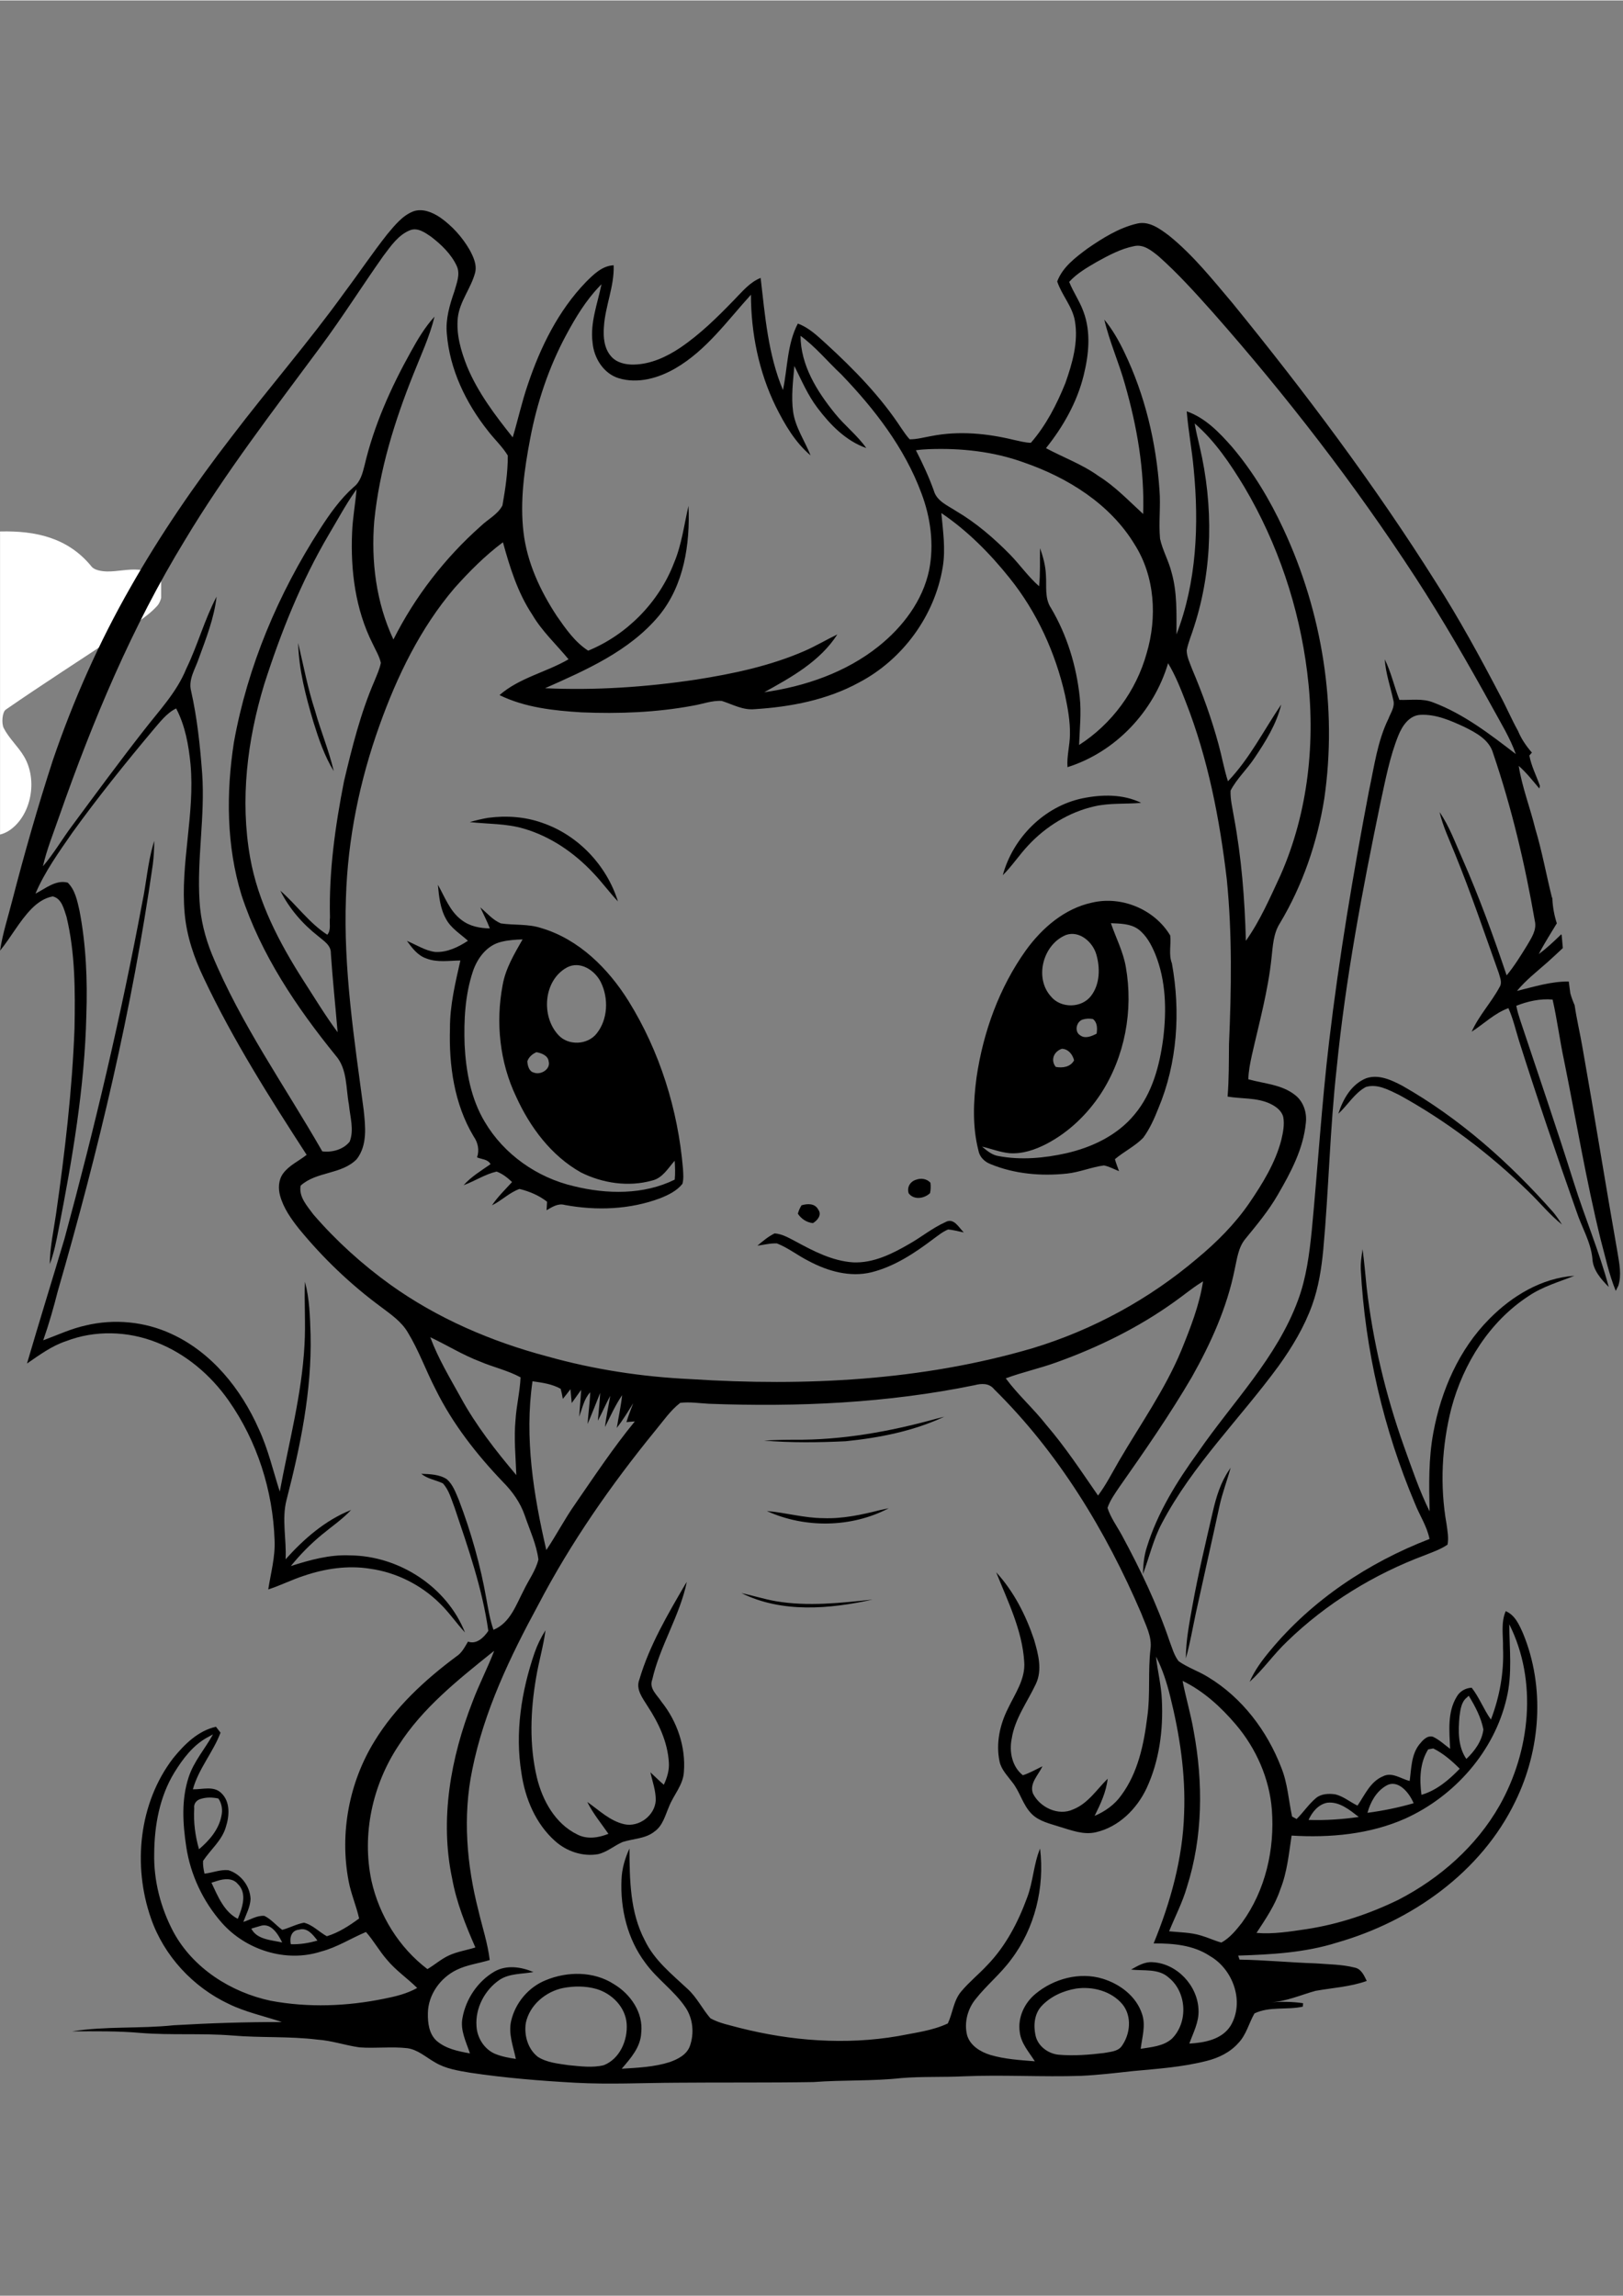
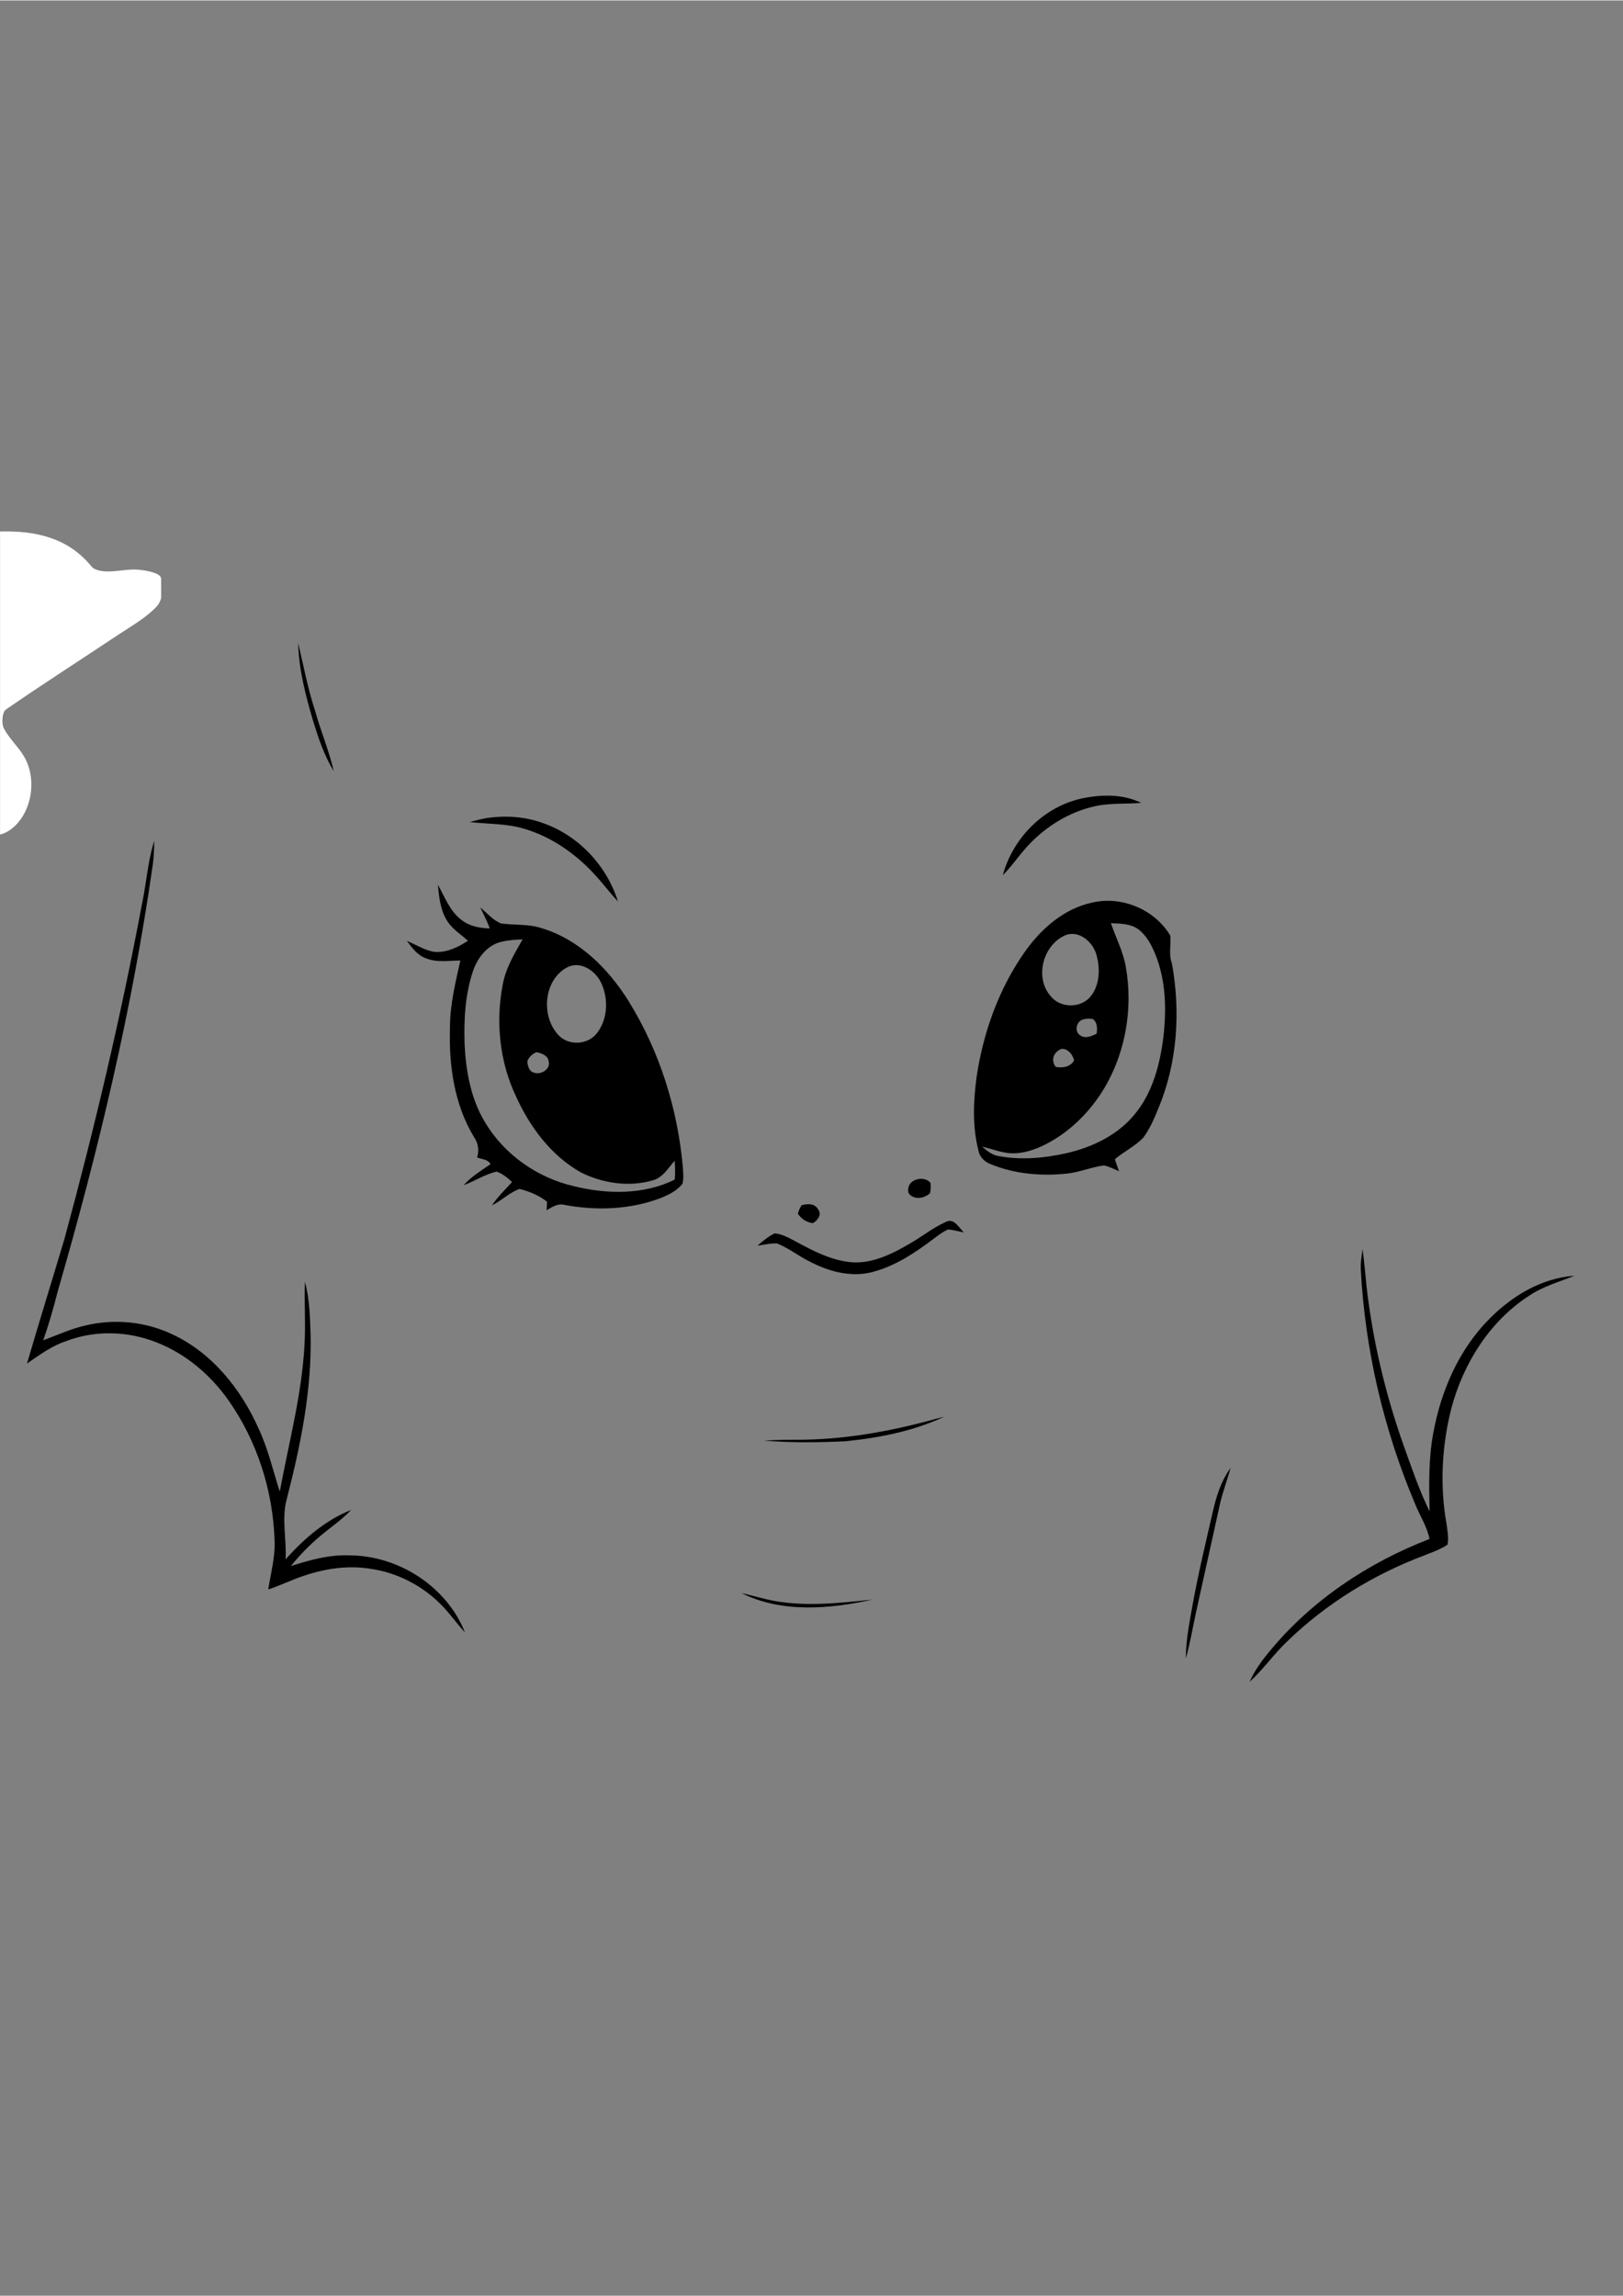
<svg xmlns="http://www.w3.org/2000/svg" width="793" zoomAndPan="magnify" viewBox="0 0 595.5 842.25" height="1122" preserveAspectRatio="xMidYMid meet" version="1.0">
  <rect x="0" y="0" width="595.5" height="842.25" fill="#808080" stroke="none" />
  <defs>
    <clipPath id="da3d6eff31">
      <path d="M 0.016 194.84 L 59.129 194.84 L 59.129 499.629 L 0.016 499.629 Z M 0.016 194.84 " clip-rule="nonzero" />
    </clipPath>
    <clipPath id="6012a95abe">
      <path d="M 0.016 76.121 L 594.984 76.121 L 594.984 764.758 L 0.016 764.758 Z M 0.016 76.121 " clip-rule="nonzero" />
    </clipPath>
  </defs>
  <g clip-path="url(#da3d6eff31)">
    <path fill="#ffffff" d="M 59.023 211.781 C 58.488 210.07 53.695 209.133 50.746 208.895 C 47 208.582 43.168 209.586 39.375 209.543 C 37.41 209.52 34.684 209.098 33.625 207.781 C 24.922 197.027 12.879 194.594 0.281 194.855 C -33.055 195.547 -61.727 207.477 -85.406 231.355 C -88.34 234.312 -93.418 235.723 -97.754 236.605 C -104.699 238.008 -112.098 237.492 -118.859 239.383 C -127.742 241.871 -135.605 246.625 -140.508 255.969 C -138.328 256.535 -137.227 256.988 -136.094 257.102 C -122.012 258.469 -116.172 268.883 -122.195 281.781 C -124.113 285.871 -125.914 290.027 -127.5 294.254 C -143.945 338.109 -147.461 383.578 -143.922 429.832 C -143.332 437.613 -145.293 443.668 -149.875 450.125 C -159.465 463.648 -167.895 478.008 -176.621 492.137 C -177.766 493.98 -177.836 496.488 -178.41 498.688 C -177.773 499 -177.141 499.316 -176.504 499.629 C -174.688 497.648 -172.883 495.648 -171.059 493.676 C -160.324 482.074 -151.086 467.883 -131.809 471.121 C -131.367 471.191 -130.875 470.984 -130.402 470.914 C -122.738 469.77 -115.711 471.453 -109.707 476.332 C -107.883 477.805 -106.844 480.242 -105.438 482.234 C -104.266 481.027 -103.086 479.82 -101.914 478.609 C -102.348 476.473 -102.574 474.266 -103.246 472.211 C -107.188 460.25 -115.176 451.309 -124.789 443.578 C -133.523 436.551 -133.465 436.527 -129.059 426.535 C -124.254 415.656 -119.152 404.887 -114.844 393.816 C -107.82 375.738 -97.141 360.359 -83.395 346.734 C -69.215 332.672 -55.648 317.988 -41.969 303.438 C -35.289 296.336 -28.953 288.906 -22.453 281.637 C -19.184 277.973 -16.23 278.336 -12.91 281.895 C -7.863 287.312 -4.328 293.141 -4.516 300.891 C -4.559 302.695 -3.457 305.629 -2.184 306.074 C -0.613 306.637 1.988 305.574 3.609 304.449 C 11.453 298.992 13.969 286.117 8.805 277.41 C 6.641 273.758 3.281 270.77 1.371 267.02 C 0.473 265.258 0.828 261.129 2.113 260.242 C 15.754 250.812 29.727 241.871 43.535 232.68 C 48.441 229.418 53.793 226.441 57.672 222.18 C 59.691 219.973 60 214.91 59.023 211.781 " fill-opacity="1" fill-rule="nonzero" />
  </g>
  <g clip-path="url(#6012a95abe)">
-     <path fill="#000000" d="M 580.711 384.668 C 579.82 379.328 578.527 374.059 577.754 368.703 C 577.137 367.312 576.602 365.871 576.18 364.363 C 575.984 362.91 575.789 361.461 575.594 360.008 C 569.125 359.938 562.824 361.941 556.59 363.465 C 559.836 359.516 563.906 356.367 567.715 353.004 C 569.641 351.273 571.543 349.512 573.426 347.734 C 573.281 346.156 573.137 344.582 573 343.004 C 572.945 342.898 572.891 342.793 572.84 342.688 C 572.652 342.871 572.469 343.059 572.277 343.238 C 569.824 345.598 567.332 347.93 564.59 349.953 C 566.586 346.07 568.965 342.395 571.219 338.652 C 570.285 335.801 569.723 332.777 569.582 329.668 C 569.578 329.512 569.582 329.359 569.578 329.203 C 569.543 329.258 569.512 329.316 569.477 329.371 C 567.344 320.898 565.824 312.293 563.309 303.914 C 561.414 296.195 558.48 288.742 557.234 280.879 C 560.066 283.355 562.379 286.324 564.797 289.188 C 564.867 288.863 564.934 288.535 565.012 288.211 C 563.711 284.492 561.844 280.949 561.141 277.062 C 561.441 276.699 561.758 276.352 562.078 276.012 C 560.992 274.777 559.984 273.457 559.074 272.047 C 558.246 270.758 557.551 269.418 556.973 268.043 C 554.566 263.703 552.625 259.113 550.266 254.742 C 542.938 240.754 535.379 226.859 526.863 213.551 C 504.324 177.734 478.887 143.832 452.18 111.02 C 444.898 102.414 437.797 93.484 428.992 86.355 C 425.664 83.863 421.734 80.871 417.305 81.867 C 410.586 83.422 404.621 87.18 399.016 91.043 C 394.633 94.312 389.891 97.828 387.902 103.121 C 389.555 108.156 393.461 112.227 394.383 117.551 C 395.746 125.305 393.461 133.133 390.91 140.398 C 387.758 148.223 383.809 155.941 378.238 162.332 C 376.117 162.273 374.07 161.711 372.023 161.27 C 362.203 158.875 351.844 157.883 341.855 159.832 C 339.172 160.285 336.5 161.066 333.77 161.051 C 332.621 159.809 331.688 158.395 330.727 157.008 C 323.137 145.375 313.34 135.359 303.125 126 C 299.961 123.152 296.824 120.055 292.738 118.582 C 288.789 126.098 288.992 134.832 287.277 142.969 C 281.816 129.938 280.703 115.695 279.086 101.828 C 275.051 103.43 272.297 106.914 269.336 109.918 C 263.242 116.223 256.941 122.445 249.66 127.391 C 244.594 130.801 238.773 133.492 232.559 133.625 C 229.539 133.684 226.223 132.965 224.188 130.57 C 221.648 127.652 221.301 123.547 221.578 119.848 C 222.031 112.18 225.445 104.938 225.156 97.184 C 220.895 97.387 217.758 100.57 214.918 103.406 C 204.832 113.891 198.27 127.234 193.684 140.898 C 191.48 147.277 190.055 153.883 188.125 160.336 C 181.719 152.293 175.383 143.965 171.406 134.402 C 169.133 128.691 167.324 122.543 167.984 116.344 C 168.688 110.406 172.785 105.656 174.305 99.996 C 175.086 97.027 173.684 94.07 172.305 91.512 C 169.598 86.844 165.887 82.703 161.445 79.605 C 158.641 77.727 155.047 76.23 151.684 77.391 C 147.637 78.957 144.867 82.512 142.148 85.719 C 136.664 92.66 131.742 100.02 126.438 107.094 C 113.312 125.344 98.52 142.312 84.926 160.191 C 71.406 177.711 58.855 196.02 47.922 215.273 C 36.352 235.488 26.867 256.871 19.355 278.918 C 13.883 295.789 9.008 312.844 4.566 330.016 C 2.996 336.227 0.973 342.328 0.016 348.684 C 4.074 343.742 7.047 337.961 11.523 333.367 C 13.668 331.188 16.289 329.309 19.355 328.785 C 22.676 329.551 23.453 333.461 24.398 336.238 C 27.621 349.605 27.586 363.488 27.344 377.156 C 26.484 399.977 23.801 422.688 20.566 445.297 C 19.68 451.41 18.316 457.5 18.266 463.711 C 19.812 459.621 20.664 455.312 21.488 451.027 C 26.555 425.059 31.07 398.84 31.68 372.332 C 32.125 359.492 31.586 346.555 29.152 333.93 C 28.328 330.34 27.574 326.414 24.855 323.723 C 20.434 322.586 16.699 325.91 13.008 327.766 C 16.434 319.688 21.609 312.52 26.578 305.34 C 35.906 292.426 45.883 280.004 56.113 267.801 C 58.664 264.867 61.059 261.562 64.629 259.805 C 67.934 266.086 69.203 273.195 69.898 280.195 C 71.586 298.531 66.102 316.672 67.754 335.008 C 68.484 343.336 71.215 351.352 74.82 358.855 C 85.5 381.473 98.949 402.656 112.508 423.609 C 109.633 425.91 106.055 427.441 103.848 430.492 C 102.172 432.824 102.027 435.914 102.773 438.629 C 104.027 443.188 106.832 447.137 109.742 450.801 C 118.531 461.512 128.617 471.18 139.777 479.402 C 143.395 482.141 147.312 484.785 149.648 488.809 C 153.684 495.426 156.27 502.785 159.828 509.652 C 166.055 522.281 174.82 533.492 184.523 543.629 C 188.008 547.137 190.93 551.238 192.547 555.953 C 194.355 561.281 196.832 566.484 197.551 572.109 C 196.57 576.18 193.961 579.602 192.188 583.348 C 189.348 588.746 187.203 595.375 181.062 597.91 C 179.793 594.285 179.168 590.48 178.484 586.723 C 176.305 574.277 172.855 562.059 168.355 550.258 C 167.203 547.578 166.211 544.633 163.957 542.648 C 161.215 540.84 157.742 540.77 154.559 540.648 C 156.855 542.527 159.875 542.922 162.484 544.156 C 164.762 546.609 165.586 549.996 166.785 553.047 C 171.766 567.852 177 582.785 179.168 598.305 C 177.551 600.688 174.855 603.391 171.719 602.23 C 170.52 604.207 169.48 606.383 167.445 607.676 C 155.863 616.293 145.023 626.32 137.441 638.719 C 128.078 653.871 124.582 672.539 127.898 690.035 C 128.762 694.75 130.734 699.164 131.766 703.832 C 128.148 706.488 124.246 709.027 119.922 710.344 C 117.07 708.785 114.711 706.152 111.527 705.375 C 108.746 705.879 106.258 707.289 103.551 707.996 C 101.297 706.371 99.527 704.094 97 702.875 C 94.281 702.637 91.824 704.312 89.285 705.09 C 90.293 702.336 91.789 699.656 91.934 696.688 C 91.777 691.949 88.328 687.484 83.812 686.109 C 80.832 685.797 77.969 687.066 75.035 687.379 C 74.688 685.832 74.41 684.254 74.508 682.699 C 77.262 678.535 81.441 675.219 82.867 670.266 C 84.184 666.195 84.566 660.965 81.168 657.781 C 78.363 655.055 74.219 656.527 70.77 656.43 C 72.855 648.891 78.172 642.871 80.914 635.656 C 80.496 635.105 79.656 634.016 79.238 633.477 C 72.652 634.938 67.621 639.977 63.512 645.039 C 50.914 661.504 48.641 684.434 55.383 703.75 C 60.137 717.5 70.758 728.965 83.887 735.164 C 90.102 738.203 96.914 739.637 103.441 741.828 C 90.184 741.805 76.926 742.234 63.691 743.012 C 51.32 744.316 38.793 743.289 26.457 745.25 C 34.867 745.227 43.285 745.082 51.656 745.836 C 62.844 746.723 74.078 745.871 85.25 746.77 C 95.633 747.668 106.102 746.996 116.461 748.277 C 121.73 748.625 126.734 750.41 131.934 751.125 C 137.754 751.559 143.621 750.766 149.445 751.426 C 153.289 751.953 156.246 754.715 159.516 756.57 C 163.43 758.965 168.055 759.672 172.496 760.426 C 185.301 762.34 198.211 763.395 211.121 764.109 C 223.457 764.77 235.793 764.16 248.141 764.098 C 264.906 763.953 281.699 764.133 298.465 763.859 C 309.219 763.035 320.035 763.57 330.766 762.387 C 338.383 761.766 346.047 762.125 353.688 761.742 C 368.012 761.129 382.348 762.051 396.668 761.574 C 402.98 761.273 409.258 760.531 415.543 759.84 C 424.645 758.988 433.844 758.379 442.73 756.094 C 447.09 755.016 451.328 752.957 454.348 749.559 C 457.293 746.508 458.227 742.246 460.277 738.668 C 465.809 736 472.18 737.484 478.023 736.18 L 478.121 734.922 C 474.109 734.312 470.047 734.324 466.023 734.574 C 471.844 734.359 477.164 731.906 482.684 730.387 C 488.961 729.262 495.414 728.926 501.473 726.75 C 500.492 724.703 499.414 722.227 496.91 721.82 C 492.324 720.656 487.535 720.684 482.852 720.301 C 473.484 720 464.168 719.078 454.805 718.922 C 454.684 718.551 454.43 717.82 454.301 717.449 C 466.48 717.055 478.816 716.387 490.516 712.688 C 517.883 704.875 543.477 686.898 556.016 660.824 C 565.297 641.867 566.938 618.914 558.84 599.262 C 557.426 596.082 555.895 592.492 552.469 591.055 C 550.625 595.312 551.582 600.043 551.477 604.543 C 551.871 613.492 550.242 622.469 547.043 630.832 C 544.375 627.125 542.805 622.742 539.977 619.152 C 537.691 619.25 535.559 620.492 534.457 622.516 C 530.984 628.223 531.809 635.211 532.062 641.578 C 529.988 640.047 528.098 638.23 525.762 637.141 C 523.594 636.543 521.965 638.492 520.758 639.977 C 517.773 643.781 517.859 648.82 517.223 653.379 C 514.012 652.578 510.719 649.945 507.391 651.68 C 502.758 653.629 500.758 658.523 498.086 662.414 C 495.344 661.098 492.961 659.027 489.977 658.285 C 487.582 657.938 484.816 658.012 482.875 659.625 C 480.168 661.887 478.242 664.879 475.738 667.332 C 475.316 667.105 474.48 666.637 474.074 666.41 C 472.793 660.414 472.445 654.168 470.109 648.438 C 464.945 634.996 455.75 622.816 443.352 615.301 C 439.844 613.098 435.832 611.805 432.453 609.422 C 430.766 607.246 430.07 604.516 429.102 602.004 C 424.539 588.543 418.383 575.676 411.629 563.195 C 409.82 559.879 407.52 556.77 406.359 553.156 C 407.305 550.379 409.043 547.984 410.656 545.578 C 419.93 532.367 429.148 519.086 437.305 505.141 C 444.238 492.828 450.168 479.75 452.984 465.832 C 453.879 461.859 454.301 457.512 457.066 454.293 C 461.223 449.207 465.449 444.133 468.742 438.426 C 473.547 430.191 478.23 421.457 479.137 411.812 C 479.559 408.043 478.23 404.008 475.176 401.664 C 470.301 397.773 463.82 397.512 458.035 395.895 C 458.086 392.949 458.684 390.066 459.293 387.207 C 461.977 375.301 465.27 363.488 466.539 351.316 C 467.031 347.008 467.188 342.438 469.594 338.656 C 477.965 324.691 483.332 308.988 485.895 292.93 C 490.754 259.434 485.199 224.668 470.934 194.023 C 465.93 183.238 459.762 172.938 452.059 163.852 C 447.391 158.551 442.266 153.168 435.426 150.785 C 435.988 157.895 437.367 164.918 437.988 172.027 C 439.953 192.336 439.078 213.422 431.664 232.641 C 431.652 225.039 431.977 217.297 429.867 209.914 C 428.828 205.664 426.562 201.824 425.641 197.551 C 425.078 191.594 425.914 185.598 425.426 179.637 C 424.227 162.199 420.121 144.848 412.527 129.074 C 410.504 124.852 408.18 120.734 405.184 117.121 C 407.078 125.234 410.539 132.859 412.766 140.887 C 417.184 156.301 419.988 172.363 419.438 188.445 C 414.145 183.621 409.195 178.344 403.078 174.527 C 397.137 170.242 390.203 167.742 383.785 164.297 C 390.094 156.398 395.195 147.445 397.617 137.562 C 399.496 129.973 400.336 121.73 397.555 114.25 C 396.191 110.418 393.797 107.055 392.297 103.285 C 395.16 100.117 398.945 97.973 402.598 95.844 C 406.875 93.5 411.27 91.117 416.094 90.172 C 419.555 89.355 422.539 91.812 425.043 93.832 C 432.238 100.211 438.672 107.391 445.066 114.547 C 472.012 145.102 497.008 177.422 519.246 211.566 C 529.426 227.219 538.734 243.422 547.75 259.77 C 550.734 265.262 554.074 270.625 556.172 276.547 C 546.734 269.297 537.117 261.852 525.871 257.613 C 521.906 256.012 517.594 256.824 513.461 256.668 C 511.535 251.75 510.434 246.535 508.086 241.793 C 508.422 246.918 510.156 251.762 511.223 256.754 C 511.906 259.195 510.266 261.398 509.438 263.586 C 505.379 271.879 504.219 281.141 502.289 290.082 C 496.48 320.539 491.332 351.137 487.68 381.941 C 484.945 404.977 483.523 428.145 481.316 451.242 C 480.434 459.941 479.316 468.727 476.254 476.973 C 468.469 498.129 452.227 514.406 439.641 532.668 C 431.855 543.426 424.695 554.879 420.766 567.66 C 419.75 570.816 419.438 574.156 419.363 577.473 C 421.699 571.227 423.172 564.633 426.348 558.719 C 437.594 537.395 455.02 520.387 469.152 501.074 C 474.121 494.145 478.574 486.75 481.461 478.695 C 483.785 472.223 484.852 465.387 485.512 458.566 C 487.559 436.344 487.953 413.977 490.445 391.777 C 493.703 358.977 499.859 326.531 506.539 294.281 C 508.348 286.012 509.895 277.625 513.066 269.75 C 514.492 266.23 517.055 262.305 521.27 262.148 C 526.914 261.898 532.242 264.246 537.246 266.566 C 541.559 268.707 546.445 271.258 547.848 276.27 C 554.66 296.293 559.535 316.938 563.141 337.746 C 563.953 341.098 561.871 344.043 560.289 346.781 C 557.965 350.551 555.621 354.344 552.805 357.766 C 547.965 343.348 542.746 329.035 536.625 315.105 C 534.004 309.266 531.848 303.137 528.195 297.836 C 529.438 303.125 531.809 308.02 533.809 313.047 C 539.703 327.492 544.684 342.27 549.93 356.941 C 550.352 358.559 551.246 360.375 550.254 361.98 C 547.199 367.688 542.625 372.477 539.977 378.422 C 544.469 375.562 548.348 371.637 553.453 369.781 C 555.176 373.625 556.109 377.766 557.355 381.785 C 564.004 402.777 571.117 423.609 578.434 444.375 C 580.328 450.152 583.656 455.492 584.266 461.641 C 584.457 465.891 587.43 469.219 590.266 472.102 C 586.781 458.996 581.418 446.469 577.379 433.531 C 571.117 413.605 564.34 393.848 557.727 374.031 C 557.176 372.344 556.66 370.645 556.352 368.91 C 560.555 367.258 565.129 366.227 569.668 366.637 C 571.367 374.102 572.312 381.715 573.918 389.203 C 578.34 411.059 581.992 433.066 587.309 454.715 C 589.031 461.027 590.344 467.48 592.852 473.539 C 593.141 472.895 593.453 472.266 593.785 471.648 C 595.043 467.703 594.137 463.398 593.477 459.367 C 589.082 434.488 585.117 409.539 580.711 384.668 Z M 194.523 160.836 C 197.039 147.555 201.371 134.559 207.805 122.637 C 211.219 116.309 214.977 110.074 219.996 104.867 L 220.691 104.148 C 219.266 111.223 216.477 118.234 217.422 125.57 C 217.91 131.195 221.398 136.891 227 138.625 C 234.031 140.77 241.602 138.602 247.781 135.023 C 259.133 128.441 266.859 117.527 275.531 107.992 C 275.555 122.137 278.43 136.34 284.668 149.074 C 287.949 155.633 291.734 162.164 297.41 166.953 C 295.289 161.613 291.84 156.73 291.004 150.941 C 290.25 145.363 290.992 139.715 291.457 134.137 C 294.07 139.367 296.367 144.824 299.938 149.516 C 304.621 155.715 310.344 161.625 317.855 164.258 C 314.535 159.555 309.902 156 306.32 151.527 C 299.734 143.402 293.781 133.875 293.723 123.07 C 299.277 127.137 303.648 132.523 308.656 137.203 C 320.848 149.887 331.926 164.199 338.082 180.848 C 341.461 189.75 342.766 199.598 340.922 208.992 C 338.574 220.301 331.207 229.957 322.309 237.055 C 310.355 246.594 295.422 251.727 280.414 253.859 C 290.402 248.34 300.895 242.523 307.23 232.652 C 303.184 234.59 299.328 236.91 295.219 238.707 C 282.559 244.223 268.965 247.094 255.387 249.227 C 237.074 251.977 218.488 253.234 199.984 252.387 C 215.051 245.695 230.895 238.789 241.719 225.855 C 250.965 214.676 253.242 199.551 252.617 185.465 C 250.992 192.477 250.129 199.719 247.312 206.395 C 241.793 220.805 230.055 232.758 215.816 238.609 C 210.941 235.477 207.562 230.57 204.309 225.902 C 198.223 216.641 193.383 206.266 192.078 195.16 C 190.727 183.684 192.379 172.121 194.523 160.836 Z M 77.742 349.977 C 75.238 343.789 73.598 337.219 73.215 330.543 C 72.219 314.938 75.273 299.391 74.184 283.785 C 73.43 273.59 72.363 263.383 70.113 253.391 C 69.023 249.203 71.609 245.383 72.902 241.566 C 75.598 234.148 78.566 226.691 79.465 218.793 C 75 227.266 72.531 236.625 68.34 245.242 C 64.844 253.906 58.293 260.703 52.676 267.988 C 43.73 279.43 35.117 291.148 26.484 302.828 C 22.805 307.723 19.754 313.07 15.75 317.727 C 17.199 311.395 19.68 305.375 21.777 299.262 C 34.039 264.281 48.422 229.852 67.789 198.148 C 82.688 173.281 100.426 150.316 117.633 127.055 C 125.672 116.223 132.844 104.809 140.617 93.809 C 143.359 90.207 146.055 86.102 150.414 84.344 C 153.18 83.219 155.887 85.156 158.078 86.641 C 161.934 89.586 165.598 93.09 167.637 97.555 C 168.941 100.57 167.527 103.812 166.715 106.758 C 164.988 111.734 163.445 116.93 163.945 122.266 C 164.977 135.348 170.906 147.672 178.977 157.867 C 181.336 160.98 184.281 163.648 186.316 167 C 186.344 173.113 185.422 179.289 184.355 185.309 C 182.664 188.625 178.977 190.395 176.355 192.945 C 163.203 204.625 152.246 218.793 144.352 234.508 C 138.008 221.031 136.102 205.727 137.324 190.969 C 139.191 172.398 144.762 154.41 151.684 137.141 C 154.438 130.176 157.648 123.344 159.43 116.043 C 155.887 119.898 153.215 124.434 150.699 129.004 C 143.395 142.121 137.191 155.98 133.754 170.637 C 133.012 173.547 132.246 176.68 129.73 178.609 C 124.82 182.988 121.012 188.375 117.48 193.867 C 102.113 217.691 90.82 244.355 85.812 272.312 C 82.949 290.859 83.07 310.234 88.605 328.281 C 95.754 350.121 108.797 369.461 123.168 387.184 C 127.504 392.137 126.867 399.09 128.02 405.156 C 128.426 409.621 129.992 414.395 128.305 418.754 C 126.02 421.672 121.824 422.809 118.246 422.332 C 104.52 398.359 88.352 375.621 77.742 349.977 Z M 121.07 336.516 C 120.773 338.559 121.574 341.156 120.09 342.844 C 113.395 338.523 108.797 331.848 102.855 326.676 C 106.09 333.199 110.977 338.836 116.688 343.324 C 118.688 345.059 121.504 346.637 121.395 349.691 C 122.043 359.336 123.07 368.969 123.875 378.613 C 119.336 372.488 115.395 365.953 111.273 359.562 C 102.426 345.727 94.641 330.781 91.766 314.457 C 88.039 293.324 90.723 271.508 96.902 251.094 C 103.012 232.004 110.473 213.242 120.676 195.938 C 123.812 190.707 126.676 185.297 130.184 180.297 L 130.82 179.41 C 130.402 184.711 129.383 189.953 129.191 195.277 C 128.582 209.148 130.391 223.461 136.699 235.992 C 137.766 238.312 139.168 240.551 139.742 243.074 C 139.301 245.359 138.293 247.492 137.43 249.645 C 132.305 261.469 129.191 274.012 126.223 286.516 C 122.988 302.969 120.641 319.699 121.07 336.516 Z M 189.445 541.129 C 181.863 532.152 174.582 522.828 168.953 512.477 C 164.988 505.32 160.727 498.25 157.875 490.543 C 163.996 493.414 169.766 497.051 176.113 499.457 C 181.012 501.551 186.305 502.699 191 505.262 C 190.773 510.492 189.492 515.602 189.156 520.82 C 188.512 527.582 189.203 534.355 189.445 541.129 Z M 195.383 506.699 C 198.906 507.211 202.582 507.68 205.719 509.473 C 206.043 510.672 206.309 511.902 206.512 513.16 C 207.48 512.012 208.402 510.816 209.301 509.617 C 209.434 511.305 209.602 512.992 209.77 514.691 C 210.953 513.102 212.043 511.449 213.23 509.859 C 213.051 513.148 212.715 516.426 212.535 519.719 C 213.648 516.629 214.246 513.219 216.559 510.742 C 216.426 514.633 215.852 518.496 215.59 522.387 C 217.207 518.617 218.68 514.789 220.211 510.984 C 220.055 514.383 219.625 517.77 219.359 521.18 C 220.965 518.176 222.281 515.039 223.898 512.047 C 223.277 515.863 222.414 519.637 221.984 523.488 C 223.961 519.527 225.77 515.469 228.27 511.797 C 227.828 515.84 226.953 519.812 226.309 523.824 C 228.535 520.949 230.426 517.84 232.332 514.754 C 231.469 517.051 230.559 519.324 229.852 521.68 C 230.617 521.621 232.164 521.488 232.93 521.43 C 225 531.109 218.078 541.547 210.977 551.84 C 207.168 557.246 204.141 563.148 200.449 568.629 C 195.77 548.426 192.367 527.402 195.383 506.699 Z M 109.73 707.938 C 112.711 706.992 114.891 709.852 116.473 711.934 C 113.301 712.844 110.004 713.395 106.699 713.273 C 106.184 710.879 106.914 708.164 109.73 707.938 Z M 95.285 706.633 C 99.418 705.137 102.016 709.566 103.539 712.629 C 99.633 711.73 94.246 711.609 92.207 707.543 C 92.988 707.316 94.52 706.859 95.285 706.633 Z M 79.707 690.035 C 82.207 689.219 85.348 688.887 87.227 691.137 C 90.844 694.617 88.855 699.992 87.25 703.953 C 82.184 701.379 79.887 695.574 77.586 690.703 C 78.125 690.535 79.18 690.203 79.707 690.035 Z M 73.754 659.926 C 75.812 659.277 78.027 659.363 80.125 659.805 C 81.43 661.672 81.742 664.066 81.227 666.266 C 80.246 671.234 76.781 675.23 73.023 678.414 C 71.609 673.555 70.961 668.457 71.262 663.406 C 71 661.695 72.137 660.32 73.754 659.926 Z M 141.059 733.246 C 127.359 736.07 113.094 736.598 99.324 734.023 C 84.723 730.914 70.855 722.105 63.645 708.797 C 58.949 699.941 56.352 689.926 56.578 679.898 C 56.664 669.668 58.555 659.16 63.945 650.316 C 67.094 645.219 70.879 640.156 76.281 637.281 L 78.148 636.277 C 75.262 641.531 71.129 646.152 69.238 651.93 C 66.496 660.164 67.059 669.066 68.34 677.527 C 69.887 687.797 74.496 697.562 81.348 705.363 C 90.148 715.391 104.938 720.133 117.801 715.953 C 123.66 714.434 128.762 711.098 134.281 708.785 C 137.109 711.98 139.168 715.762 141.98 718.969 C 145.215 722.895 149.48 725.77 153.07 729.324 C 149.371 731.406 145.203 732.434 141.059 733.246 Z M 136.305 690.023 C 132.688 673.004 136.652 654.793 146.234 640.359 C 155.023 626.609 167.957 616.34 180.523 606.23 L 181.324 605.641 C 178.883 611.961 175.73 617.992 173.359 624.348 C 165.383 644.797 161.289 667.43 165.898 689.172 C 167.492 697.98 170.844 706.297 174.426 714.461 C 171.18 715.488 167.766 715.969 164.664 717.414 C 161.84 718.73 159.504 720.824 156.832 722.406 C 146.449 714.543 139.133 702.719 136.305 690.023 Z M 221.551 757.66 C 217.324 758.703 212.906 758.055 208.629 757.66 C 204.797 757.086 200.715 756.738 197.371 754.621 C 193.695 751.785 192.246 746.699 192.918 742.246 C 194.234 735.652 200.164 730.664 206.594 729.348 C 210.605 728.582 214.832 728.566 218.785 729.68 C 224.488 731.332 229.469 736.301 229.926 742.402 C 230.379 748.434 227.457 755.328 221.551 757.66 Z M 411.438 750.852 C 409.914 752.695 407.281 752.742 405.113 753.184 C 399.594 753.855 393.988 754.297 388.441 753.82 C 384.551 753.449 380.789 750.66 379.949 746.746 C 379.148 743.098 379.496 738.836 382.145 735.988 C 385.426 732.434 390.07 730.363 394.789 729.562 C 400.922 728.652 407.855 730.484 411.902 735.391 C 415.438 739.828 414.695 746.484 411.438 750.852 Z M 535.512 629.625 C 535.859 627.195 536.133 624.395 538.195 622.754 L 538.902 622.098 C 541.234 625.926 543.414 630.008 544.277 634.461 C 543.762 638.73 541.066 642.406 538.027 645.289 C 534.863 640.719 535.043 634.914 535.512 629.625 Z M 524.016 641.781 C 524.48 641.699 525.414 641.531 525.883 641.438 C 529.559 643.242 532.707 645.996 535.594 648.879 C 531.656 652.961 527.105 656.848 521.559 658.453 C 520.793 652.84 520.926 646.715 524.016 641.781 Z M 508.613 655.102 C 512.996 652.527 517.188 657.844 518.672 661.539 C 513.129 663.145 507.449 664.293 501.738 665.059 C 502.828 661.098 504.961 657.207 508.613 655.102 Z M 486.973 661.348 C 491.438 660.824 495.234 664.02 498.551 666.578 C 492.457 667.453 486.277 667.871 480.121 667.668 C 481.449 664.773 483.676 661.984 486.973 661.348 Z M 473.906 673.41 C 488.012 674.273 502.59 672.957 515.629 667.164 C 533.715 658.957 548.277 642.5 552.793 623.02 C 554.961 614.09 553.824 604.91 553.762 595.852 C 564.23 616.676 561.488 642.355 550.242 662.305 C 541.762 677.277 528.359 689.078 513.152 696.938 C 502.527 702.121 491.176 705.926 479.461 707.723 C 473.367 708.621 467.211 709.648 461.031 709.121 C 464.359 704.035 467.855 698.949 469.773 693.121 C 472.289 686.828 472.898 680.043 473.906 673.41 Z M 453.473 632.688 C 460.887 641.438 465.75 652.41 466.66 663.875 C 467.762 678.391 464.324 693.539 455.664 705.41 C 453.52 708.141 451.234 710.965 448.145 712.664 C 445.605 711.98 443.223 710.82 440.707 710.102 C 436.91 708.906 432.887 708.941 428.969 708.535 C 431.137 703.137 433.867 697.969 435.473 692.367 C 441.391 673.855 441.496 653.918 437.953 634.938 C 436.898 628.762 435.078 622.766 433.906 616.641 C 441.582 620.352 447.988 626.238 453.473 632.688 Z M 418.812 592.035 C 420.348 596.176 422.742 600.352 422.133 604.938 C 421.148 613.207 422.133 621.559 420.957 629.816 C 419.711 639.879 417.555 650.363 411.375 658.668 C 408.957 662.09 405.449 664.555 401.629 666.184 C 403.785 661.852 405.879 657.41 406.418 652.543 C 402.406 656.504 399.195 661.648 393.746 663.801 C 388.336 666.328 381.543 663.074 379.004 657.961 C 377.605 654.254 381.055 651.117 382.488 647.98 C 380.117 649.129 377.82 650.457 375.305 651.273 C 371.352 648.16 370.25 642.68 371.195 637.941 C 372.309 630.535 376.945 624.441 380.059 617.801 C 382.551 612.594 380.922 606.672 379.387 601.43 C 376.371 592.477 371.961 583.801 365.52 576.801 C 369.758 587.43 375.066 597.984 375.797 609.602 C 376.309 615.957 372.418 621.344 369.82 626.812 C 366.836 632.746 365.352 639.641 366.754 646.234 C 367.375 649.18 369.59 651.367 371.328 653.715 C 374.309 657.34 375.246 662.27 378.668 665.586 C 381.375 668.207 385.184 669.008 388.645 670.133 C 393.016 671.426 397.543 673.281 402.168 672.168 C 410.516 670.23 417.125 663.621 420.695 656.047 C 425.379 645.961 426.852 634.625 426.301 623.605 C 426.082 618.242 424.719 613.027 424.145 607.723 C 426.527 612.285 428.082 617.227 429.328 622.203 C 432.828 636.266 435.055 650.746 434.469 665.262 C 433.988 681.73 429.508 697.812 423.281 712.977 C 430.383 712.949 437.832 713.539 443.918 717.594 C 452.457 722.477 456.73 734.457 451.535 743.168 C 448.359 748.266 441.918 749.414 436.383 749.738 C 437.809 745.73 439.988 741.781 439.75 737.398 C 439.473 728.484 431.844 720.301 422.852 719.867 C 419.977 719.652 417.426 721.219 415.004 722.574 C 419.629 723.137 425.09 722.094 428.84 725.539 C 435.473 730.902 436.012 741.922 429.988 747.941 C 426.887 750.707 422.469 751.02 418.539 751.652 C 419.031 747.453 420.453 743.121 419.055 738.957 C 416.969 732.398 410.945 727.875 404.551 725.922 C 396.105 723.352 386.645 725.922 379.949 731.477 C 375.879 734.828 373.375 740.176 374.156 745.488 C 374.621 749.641 377.543 752.836 379.699 756.234 C 374.215 755.793 368.645 755.469 363.34 753.891 C 359.723 752.777 356 750.516 354.848 746.699 C 353.688 742.102 354.992 737.055 357.973 733.402 C 362 728.293 367.137 724.152 370.992 718.887 C 379.734 707.398 383.34 692.426 381.617 678.176 C 379.219 683.941 379.09 690.344 376.859 696.184 C 373.555 705.219 368.992 713.992 362.238 720.957 C 359.16 724.262 355.613 727.121 352.703 730.59 C 349.855 733.906 349.59 738.5 347.77 742.344 C 342.07 745.035 335.699 745.742 329.578 746.973 C 310.273 750.301 290.367 748.781 271.445 743.992 C 267.805 742.977 263.973 742.305 260.656 740.453 C 257.672 737.004 255.684 732.758 252.273 729.668 C 246.5 724.262 240.055 719.148 236.582 711.84 C 231.121 701.488 231.027 689.543 230.953 678.152 C 229.336 681.719 228.176 685.547 228.043 689.508 C 227.551 700.242 230.211 711.371 236.738 720.059 C 241.039 726.055 247.336 730.281 251.469 736.395 C 254.297 740.523 254.785 746.027 253.109 750.695 C 251.938 753.844 248.703 755.469 245.734 756.523 C 240.043 758.344 234.02 758.594 228.117 758.965 C 231.398 755.137 235.062 751.043 235.277 745.73 C 236.078 738.359 231.348 731.559 225.23 727.91 C 217.84 723.137 208.152 723.184 200.199 726.496 C 193.91 729.035 189.074 734.805 187.551 741.398 C 186.449 746.125 188.32 750.777 189.277 755.363 C 186.691 754.98 184.09 754.5 181.672 753.508 C 177.672 751.82 175.059 747.609 174.832 743.348 C 174.355 736.707 177.828 730.09 183.277 726.355 C 186.953 723.926 191.562 724.262 195.73 723.48 C 191.203 721.578 185.852 720.766 181.395 723.316 C 175.301 726.883 170.941 733.355 169.695 740.285 C 168.785 744.844 171.035 749.117 172.426 753.328 C 168.125 752.574 163.539 751.641 160.16 748.684 C 157.395 746.137 156.918 742.102 157 738.551 C 157.098 731.801 161.562 725.578 167.562 722.68 C 171.383 720.812 175.66 720.312 179.684 719.078 C 178.953 712.926 176.965 707.016 175.562 701.008 C 171.238 684.184 169.73 666.398 173.266 649.297 C 177.574 627.781 187.156 607.785 197.562 588.613 C 209.434 565.898 224.164 544.766 240.344 524.914 C 243.289 521.383 245.914 517.469 249.578 514.621 C 253.086 514.191 256.621 514.777 260.129 514.957 C 292.75 516.188 325.637 514.715 357.676 508.121 C 360.152 507.465 362.957 507.367 364.719 509.582 C 388.348 532.848 405.832 561.688 418.812 592.035 Z M 433.461 495.316 C 427.484 509.715 418.418 522.496 410.598 535.898 C 408.105 540.184 405.867 544.645 402.887 548.633 C 396.789 539.824 390.898 530.848 383.902 522.711 C 379.246 516.75 373.508 511.711 369.027 505.621 C 375.102 503.359 381.473 501.996 387.566 499.781 C 402.969 494.254 417.82 486.965 431.125 477.379 C 434.238 475.176 437.176 472.723 440.395 470.676 L 441.414 470.031 C 440.07 478.816 436.777 487.121 433.461 495.316 Z M 438.156 229.695 C 445.02 208.441 445.246 185.359 440.168 163.695 C 439.496 160.883 438.816 158.074 438.348 155.223 C 445.855 161.723 451.449 170.098 456.551 178.523 C 468.828 199.289 476.66 222.625 479.629 246.547 C 482.793 271.629 480.086 297.742 469.844 320.992 C 466.012 329.215 462.395 337.641 457.125 345.07 C 456.73 329.824 455.523 314.566 452.73 299.559 C 452.215 296.375 451.379 293.191 451.508 289.961 C 453.809 285.547 457.559 282.137 460.289 277.996 C 464.371 271.926 468.359 265.562 470.098 258.367 C 463.688 267.812 458.516 278.211 450.551 286.527 C 449.113 282.051 448.324 277.41 447.078 272.898 C 444.527 263.504 441.211 254.348 437.414 245.395 C 436.598 243.148 435.438 240.91 435.414 238.48 C 436 235.453 437.27 232.629 438.156 229.695 Z M 428.586 243.219 C 431.293 247.695 433.199 252.578 435.09 257.449 C 443.223 278.211 447.496 300.277 450.109 322.371 C 452.145 342.535 451.809 362.84 450.934 383.055 C 450.875 389.445 450.934 395.848 450.418 402.238 C 455.594 403.121 461.113 402.547 466 404.836 C 468.086 405.816 470.238 407.348 470.84 409.715 C 471.367 412.527 470.766 415.414 470.121 418.176 C 467.918 426.613 463.27 434.129 458.406 441.273 C 453.102 449.004 446.43 455.684 439.234 461.652 C 421.641 476.602 400.945 487.875 378.848 494.574 C 338.25 506.496 295.422 508.602 253.398 505.91 C 235.602 505.082 217.875 502.379 200.715 497.555 C 180.258 492.121 160.461 483.613 143.215 471.25 C 132.867 463.797 123.336 455.156 115 445.512 C 112.746 442.434 109.527 439.012 110.316 434.906 C 116.113 429.629 125.395 430.887 130.914 425.168 C 134.879 420.008 134.078 413.055 133.418 407 C 129.992 381.246 125.969 355.387 126.93 329.32 C 127.574 307.723 131.969 286.301 139.262 265.98 C 145.707 247.934 154.246 230.316 166.75 215.645 C 172.188 209.566 177.984 203.715 184.535 198.832 C 187.074 208.059 189.945 217.344 195.301 225.398 C 198.883 231.516 204.141 236.336 208.605 241.77 C 200.379 246.559 190.559 248.543 183.277 254.91 C 192.617 259.48 203.156 260.617 213.422 261.242 C 227.051 261.805 240.809 261.301 254.246 258.789 C 257.77 258.215 261.23 256.812 264.836 257.051 C 268.773 258.297 272.57 260.512 276.871 260.078 C 290.082 259.254 303.496 256.691 315.207 250.277 C 331.184 241.891 342.957 225.82 345.891 208 C 347.004 201.395 346 194.715 345.387 188.109 C 354.957 194.586 363.195 202.902 370.395 211.902 C 380.453 224.406 387.246 239.352 390.789 254.957 C 391.797 259.723 392.672 264.555 392.574 269.449 C 392.527 273.438 391.375 277.359 391.676 281.355 C 409.375 275.781 423.328 260.906 428.586 243.219 Z M 416.301 199.621 C 423.785 211.375 424.621 226.43 420.719 239.566 C 416.922 253.305 407.941 265.539 395.926 273.219 C 396.145 267.332 396.812 261.434 396.156 255.559 C 394.934 244.152 391.508 232.926 385.664 223.031 C 383.195 219.379 384.07 214.891 383.758 210.789 C 383.617 207.414 382.73 204.133 381.594 200.988 C 381.508 205.641 381.746 210.32 381.258 214.965 C 377.281 211.48 374.262 207.113 370.598 203.344 C 364.621 197.266 358.105 191.652 350.742 187.332 C 347.676 185.32 343.711 183.742 342.633 179.891 C 340.812 174.777 338.523 169.883 336.059 165.074 C 337.613 164.848 339.195 164.727 340.777 164.668 C 352.551 164.223 364.488 165.492 375.605 169.523 C 391.734 175.078 407.305 184.758 416.301 199.621 Z M 416.301 199.621 " fill-opacity="1" fill-rule="nonzero" />
-   </g>
+     </g>
  <path fill="#000000" d="M 109.395 235.773 C 111.359 244.082 112.926 252.48 115.586 260.605 C 117.656 268.074 120.711 275.254 122.461 282.816 C 119.059 277.277 116.953 271.066 115.035 264.902 C 112.223 255.414 109.645 245.719 109.395 235.773 Z M 109.395 235.773 " fill-opacity="1" fill-rule="nonzero" />
  <path fill="#000000" d="M 397.125 292.797 C 404.262 291.34 412.012 291.172 418.707 294.449 C 412.98 294.965 407.16 294.426 401.52 295.742 C 392.238 297.848 383.797 303.066 377.328 309.996 C 374.012 313.512 371.363 317.594 367.938 321.004 C 371.641 307.289 383.09 295.754 397.125 292.797 Z M 397.125 292.797 " fill-opacity="1" fill-rule="nonzero" />
  <path fill="#000000" d="M 179.121 299.941 C 185.754 299.059 192.652 299.523 198.988 301.797 C 212.117 306.285 222.617 317.414 226.727 330.613 C 223.578 327.289 220.895 323.566 217.73 320.25 C 210.75 312.785 201.996 306.75 192.113 303.891 C 185.695 302 178.941 302.254 172.355 301.5 C 174.582 300.887 176.832 300.312 179.121 299.941 Z M 179.121 299.941 " fill-opacity="1" fill-rule="nonzero" />
  <path fill="#000000" d="M 56.242 309.562 L 56.59 308.402 C 56.578 311.277 56.434 314.16 56.074 317.02 C 48.531 369.996 36.102 422.176 21.227 473.551 C 19.668 479.664 17.957 485.719 15.859 491.668 C 21.035 489.777 26.051 487.383 31.477 486.211 C 41.906 483.699 53.141 484.785 62.879 489.309 C 77.73 496.105 88.484 509.582 94.977 524.266 C 98.387 531.602 100.184 539.512 102.652 547.184 C 105.969 529.27 110.762 511.531 111.73 493.258 C 112.184 485.562 111.586 477.871 111.887 470.176 C 113.598 476.516 113.742 483.109 113.957 489.645 C 114.426 510.156 110.246 530.418 105.145 550.188 C 103.285 557.344 105.191 564.738 104.785 572.027 C 111.504 564.535 119.359 557.668 128.82 553.922 C 125.598 557.379 121.66 560.023 118.043 563.039 C 113.887 566.461 110.102 570.328 106.711 574.504 C 113.73 572.266 120.953 570.242 128.402 570.59 C 146.367 570.723 163.922 582.066 170.605 598.867 C 167.418 595.434 164.797 591.52 161.43 588.266 C 154.52 581.41 145.395 576.824 135.754 575.484 C 127.609 574.18 119.238 575.438 111.492 578.082 C 107.047 579.52 102.867 581.66 98.426 583.086 C 99.348 577.078 101.035 571.141 100.746 565 C 100.125 546.812 94.375 528.707 83.887 513.781 C 77.273 504.34 68.102 496.562 57.309 492.375 C 46.832 488.258 34.832 487.898 24.266 491.965 C 18.961 493.715 14.457 497.066 9.906 500.188 C 14.375 484.906 19.105 469.695 23.656 454.426 C 34.723 413.664 44.434 372.512 52.207 330.984 C 53.703 323.875 54.195 316.566 56.242 309.562 Z M 56.242 309.562 " fill-opacity="1" fill-rule="nonzero" />
  <path fill="#000000" d="M 160.664 324.512 C 163.227 329 165.035 334.227 169.336 337.422 C 172.27 339.746 176.078 340.453 179.73 340.523 C 178.727 337.879 177.406 335.379 176.234 332.828 C 178.664 334.84 180.762 337.422 183.742 338.68 C 188.664 339.422 193.793 338.801 198.594 340.402 C 212.402 344.484 223.168 355.23 230.629 367.188 C 242.078 385.652 248.738 406.977 250.582 428.59 C 250.691 430.457 250.895 432.395 250.391 434.25 C 248.355 436.82 245.301 438.305 242.32 439.504 C 231.156 443.715 218.883 444.156 207.23 442.004 C 204.738 441.297 202.605 442.758 200.547 443.93 C 200.629 442.891 200.691 441.848 200.727 440.82 C 197.805 438.508 194.223 437.016 190.617 436.129 C 186.906 437.434 184.055 440.426 180.512 442.137 C 182.629 439 185.348 436.367 187.887 433.59 C 186.223 432.023 184.379 430.539 182.211 429.75 C 177.922 430.742 174.211 433.258 170.102 434.754 C 172.918 431.594 176.559 429.426 179.984 427.031 C 179.012 425.18 176.727 425.285 175.035 424.543 C 175.957 421.84 175.383 419.137 173.766 416.824 C 166.664 404.953 164.688 390.809 165.098 377.191 C 165.059 368.73 167.074 360.496 168.918 352.297 C 164.762 352.336 160.449 353.113 156.461 351.559 C 153.266 350.504 151.203 347.703 149.301 345.105 C 152.727 346.508 155.934 348.684 159.672 349.164 C 164.02 349.402 168.148 347.391 171.695 345.059 C 168.918 342.535 165.516 340.512 163.684 337.125 C 161.504 333.281 161.074 328.809 160.664 324.512 M 183.934 345.453 C 178.641 346.676 175.098 351.484 173.469 356.414 C 170.629 365.02 170.164 374.223 170.473 383.234 C 170.965 393 172.773 402.992 177.852 411.488 C 184.883 423.43 197.074 431.988 210.535 435.109 C 222.656 438.102 236.164 438.344 247.566 432.707 C 247.805 430.395 247.684 428.074 247.555 425.777 C 245.121 428.48 243.145 432.121 239.324 433.027 C 230.668 435.48 221.098 434.059 213.121 430.051 C 202.258 423.934 194.5 413.512 189.406 402.332 C 183.336 389.672 181.816 375.035 184.426 361.309 C 185.492 355.207 188.727 349.855 191.742 344.555 C 189.121 344.641 186.484 344.809 183.934 345.453 M 207.984 354.871 C 199.395 359.609 198.449 372.75 204.883 379.656 C 208.535 383.652 215.637 383.316 218.953 379.047 C 223.062 373.875 223.324 366.227 220.523 360.398 C 218.391 355.938 212.848 352.25 207.984 354.871 M 196.809 385.949 C 195.348 386.598 194.008 387.711 193.492 389.277 C 193.562 390.844 194.113 393.035 195.875 393.43 C 198.402 394.445 202.152 392.16 201.301 389.266 C 201.098 387.195 198.617 386.238 196.809 385.949 Z M 196.809 385.949 " fill-opacity="1" fill-rule="nonzero" />
  <path fill="#000000" d="M 400.695 331.059 C 411.543 328.484 423.676 333.559 429.379 343.133 C 429.75 346.543 428.707 350.012 429.988 353.352 C 433.211 371.051 432.012 389.922 424.992 406.617 C 423.508 410.363 421.844 414.109 419.449 417.363 C 416.406 420.477 412.395 422.402 409.078 425.203 C 409.484 426.688 410.07 428.133 410.586 429.605 C 408.754 428.863 406.992 427.895 405.055 427.5 C 400.43 428.109 396.082 430.012 391.438 430.492 C 382.035 431.484 372.262 430.648 363.484 427.031 C 361.23 426.184 359.387 424.375 358.98 421.945 C 356.754 413.211 357.125 404.031 358.309 395.164 C 360.754 378.555 366.621 362.277 376.406 348.566 C 382.324 340.379 390.586 333.211 400.695 331.059 M 407.605 338.609 C 409.426 343.957 412.121 349.043 413.078 354.668 C 415.891 370.559 412.754 387.555 403.941 401.137 C 398.922 408.785 392.105 415.352 383.977 419.59 C 379.77 421.77 375.078 423.371 370.285 423 C 366.871 422.641 363.652 421.359 360.332 420.594 C 362.129 422.09 364 423.719 366.418 424.066 C 374.598 425.609 383.09 424.832 391.172 423.035 C 400.672 420.871 410.023 416.441 416.301 408.77 C 422.852 400.934 425.52 390.715 426.812 380.781 C 428.059 370.477 427.82 359.695 423.891 349.965 C 422.453 346.508 420.609 343 417.531 340.738 C 414.633 338.75 410.957 338.75 407.605 338.609 M 391.16 342.918 C 382.766 346.293 379.387 358.559 385.555 365.438 C 389.16 369.926 396.848 369.867 400.336 365.27 C 403.605 361 403.699 355.027 402.25 350.047 C 400.934 345.523 396.082 341.23 391.16 342.918 M 397.184 373.984 C 394.875 374.797 394.133 378.445 396.348 379.762 C 398.168 381.129 400.574 380.074 402.359 379.152 C 402.645 377.273 402.672 375.07 401.016 373.781 C 399.711 373.539 398.43 373.602 397.184 373.984 M 389.629 384.695 C 386.707 385.629 385.352 388.836 387.375 391.348 C 389.891 391.812 392.766 391.406 394.094 388.93 C 393.543 386.766 392.023 384.801 389.629 384.695 Z M 389.629 384.695 " fill-opacity="1" fill-rule="nonzero" />
-   <path fill="#000000" d="M 501.293 395.5 C 505.82 393.957 510.492 396.145 514.469 398.227 C 535.547 410.195 553.871 426.52 569.859 444.625 C 571.059 446.074 572.121 447.617 573.117 449.207 C 568.578 445.582 564.926 441.012 560.734 437 C 546.566 423.227 530.672 411.129 513.332 401.613 C 509.594 399.832 505.367 397.414 501.129 398.719 C 496.934 401.004 494.527 405.371 491.055 408.52 C 492.742 403.195 495.844 397.68 501.293 395.5 Z M 501.293 395.5 " fill-opacity="1" fill-rule="nonzero" />
  <path fill="#000000" d="M 336.141 432.742 C 337.926 432.059 340.07 432.383 341.387 433.844 C 341.555 435.121 341.508 436.402 341.242 437.672 C 339.137 439.66 335.363 440.293 333.41 437.742 C 332.68 435.543 333.949 433.363 336.141 432.742 Z M 336.141 432.742 " fill-opacity="1" fill-rule="nonzero" />
  <path fill="#000000" d="M 294.094 442.125 C 296.285 441.477 299.027 441.359 300.238 443.727 C 301.648 445.629 299.938 447.688 298.273 448.668 C 295.996 448.43 293.973 447.113 292.75 445.211 C 293.039 444.109 293.492 443.082 294.094 442.125 Z M 294.094 442.125 " fill-opacity="1" fill-rule="nonzero" />
  <path fill="#000000" d="M 346.895 448.297 C 349.973 446.551 351.77 450.273 353.629 452.082 C 351.699 451.723 349.82 451.148 347.867 451.004 C 345.844 451.84 344.141 453.266 342.383 454.535 C 335.543 459.715 328.176 464.586 319.758 466.703 C 311.926 468.629 303.746 466.32 296.801 462.613 C 292.789 460.625 289.254 457.754 285.062 456.113 C 282.656 456.004 280.285 456.641 277.914 456.938 C 279.879 455.277 281.879 453.578 284.211 452.438 C 287.062 452.617 289.543 454.176 292.031 455.441 C 298.559 458.984 305.41 462.551 312.969 463.066 C 320.344 463.414 327.219 460.016 333.434 456.414 C 338.012 453.84 342.094 450.453 346.895 448.297 Z M 346.895 448.297 " fill-opacity="1" fill-rule="nonzero" />
  <path fill="#000000" d="M 499.797 459.273 L 499.941 458.242 C 500.578 462.875 500.961 467.555 501.438 472.223 C 503.727 492.074 508.398 511.641 515.09 530.477 C 518 538.555 520.73 546.727 524.539 554.434 C 524.312 544.766 524.121 535 525.93 525.461 C 528.781 510.062 535.332 494.996 546.492 483.781 C 554.781 475.379 565.645 468.809 577.656 467.996 C 571.98 470.246 566.004 471.945 560.902 475.402 C 546.555 484.738 536.926 500.164 532.555 516.5 C 529.008 530.371 528.254 545.016 530.758 559.125 C 531.078 561.602 531.617 564.152 531.117 566.652 C 528.625 568.352 525.738 569.348 522.961 570.457 C 504.133 577.484 486.625 588.219 472.203 602.23 C 467.328 606.863 463.496 612.465 458.504 616.988 C 460.336 612.785 463.066 609.09 465.988 605.594 C 481.355 586.984 502.086 573.223 524.504 564.57 C 523.594 559.914 520.863 555.906 519.152 551.551 C 507.652 524.301 500.828 495.066 499.281 465.531 C 499.199 463.426 499.5 461.344 499.797 459.273 Z M 499.797 459.273 " fill-opacity="1" fill-rule="nonzero" />
  <path fill="#000000" d="M 343.434 520.473 C 344.203 520.27 345.723 519.887 346.477 519.695 C 335.16 524.996 322.668 527.449 310.297 528.707 C 300.309 529.184 290.273 529.293 280.297 528.477 C 283.938 528.25 287.59 528.156 291.242 528.156 C 308.918 528.336 326.465 525.164 343.434 520.473 Z M 343.434 520.473 " fill-opacity="1" fill-rule="nonzero" />
  <path fill="#000000" d="M 451.031 539.188 L 451.535 538.41 C 450.277 543.09 448.504 547.613 447.473 552.363 C 444.637 565.469 441.652 578.535 438.801 591.641 C 437.594 597.23 436.66 602.891 435.102 608.406 C 435.102 601.883 436.383 595.469 437.52 589.078 C 439.605 577.484 442.359 566.031 444.996 554.566 C 446.227 549.18 447.867 543.785 451.031 539.188 Z M 451.031 539.188 " fill-opacity="1" fill-rule="nonzero" />
-   <path fill="#000000" d="M 323.098 553.922 C 323.855 553.766 325.352 553.441 326.105 553.285 C 312.43 560.465 295.363 560.707 281.363 554.316 C 288.285 554.891 295.039 556.887 302.02 556.926 C 309.172 557.211 316.215 555.668 323.098 553.922 Z M 323.098 553.922 " fill-opacity="1" fill-rule="nonzero" />
-   <path fill="#000000" d="M 251.41 581.23 L 251.996 580.344 C 249.398 592.824 242.141 603.773 239.312 616.195 C 238.066 619.453 241.133 621.844 242.715 624.312 C 248.453 631.504 251.648 640.824 250.93 650.051 C 250.668 654.852 247.145 658.477 245.469 662.785 C 244.066 666.004 243.184 669.809 240.117 671.941 C 236.785 674.621 232.297 674.5 228.402 675.781 C 225.336 677.121 222.738 679.48 219.434 680.234 C 213.77 681.215 207.84 679.191 203.625 675.375 C 196.535 669.043 192.676 659.805 191.336 650.555 C 188.895 635.715 191.289 620.516 196.113 606.406 C 197.133 603.477 198.484 600.676 200.152 598.078 C 199.383 603.941 197.66 609.629 196.703 615.469 C 194.617 627.543 194.152 640.109 196.988 652.098 C 199.039 660.547 203.73 669.078 211.84 673.016 C 215.422 674.883 219.648 674.215 223.242 672.766 C 220.582 668.914 217.566 665.285 215.48 661.074 C 219.828 664.09 223.793 668.086 229.133 669.258 C 234.488 670.395 240.273 666.027 240.594 660.559 C 240.68 657.004 239.387 653.617 238.645 650.195 C 240.285 651.703 241.84 653.309 243.566 654.754 C 244.762 652.195 245.625 649.395 245.41 646.535 C 244.953 639.043 241.648 632.055 237.578 625.867 C 235.781 622.945 233.156 619.727 234.605 616.102 C 238.27 603.668 244.93 592.371 251.41 581.23 Z M 251.41 581.23 " fill-opacity="1" fill-rule="nonzero" />
  <path fill="#000000" d="M 272.043 584.426 C 276.273 585.336 280.402 586.664 284.68 587.406 C 296.453 589.402 308.406 588.039 320.176 586.805 C 304.418 590.289 286.941 591.82 272.043 584.426 Z M 272.043 584.426 " fill-opacity="1" fill-rule="nonzero" />
</svg>